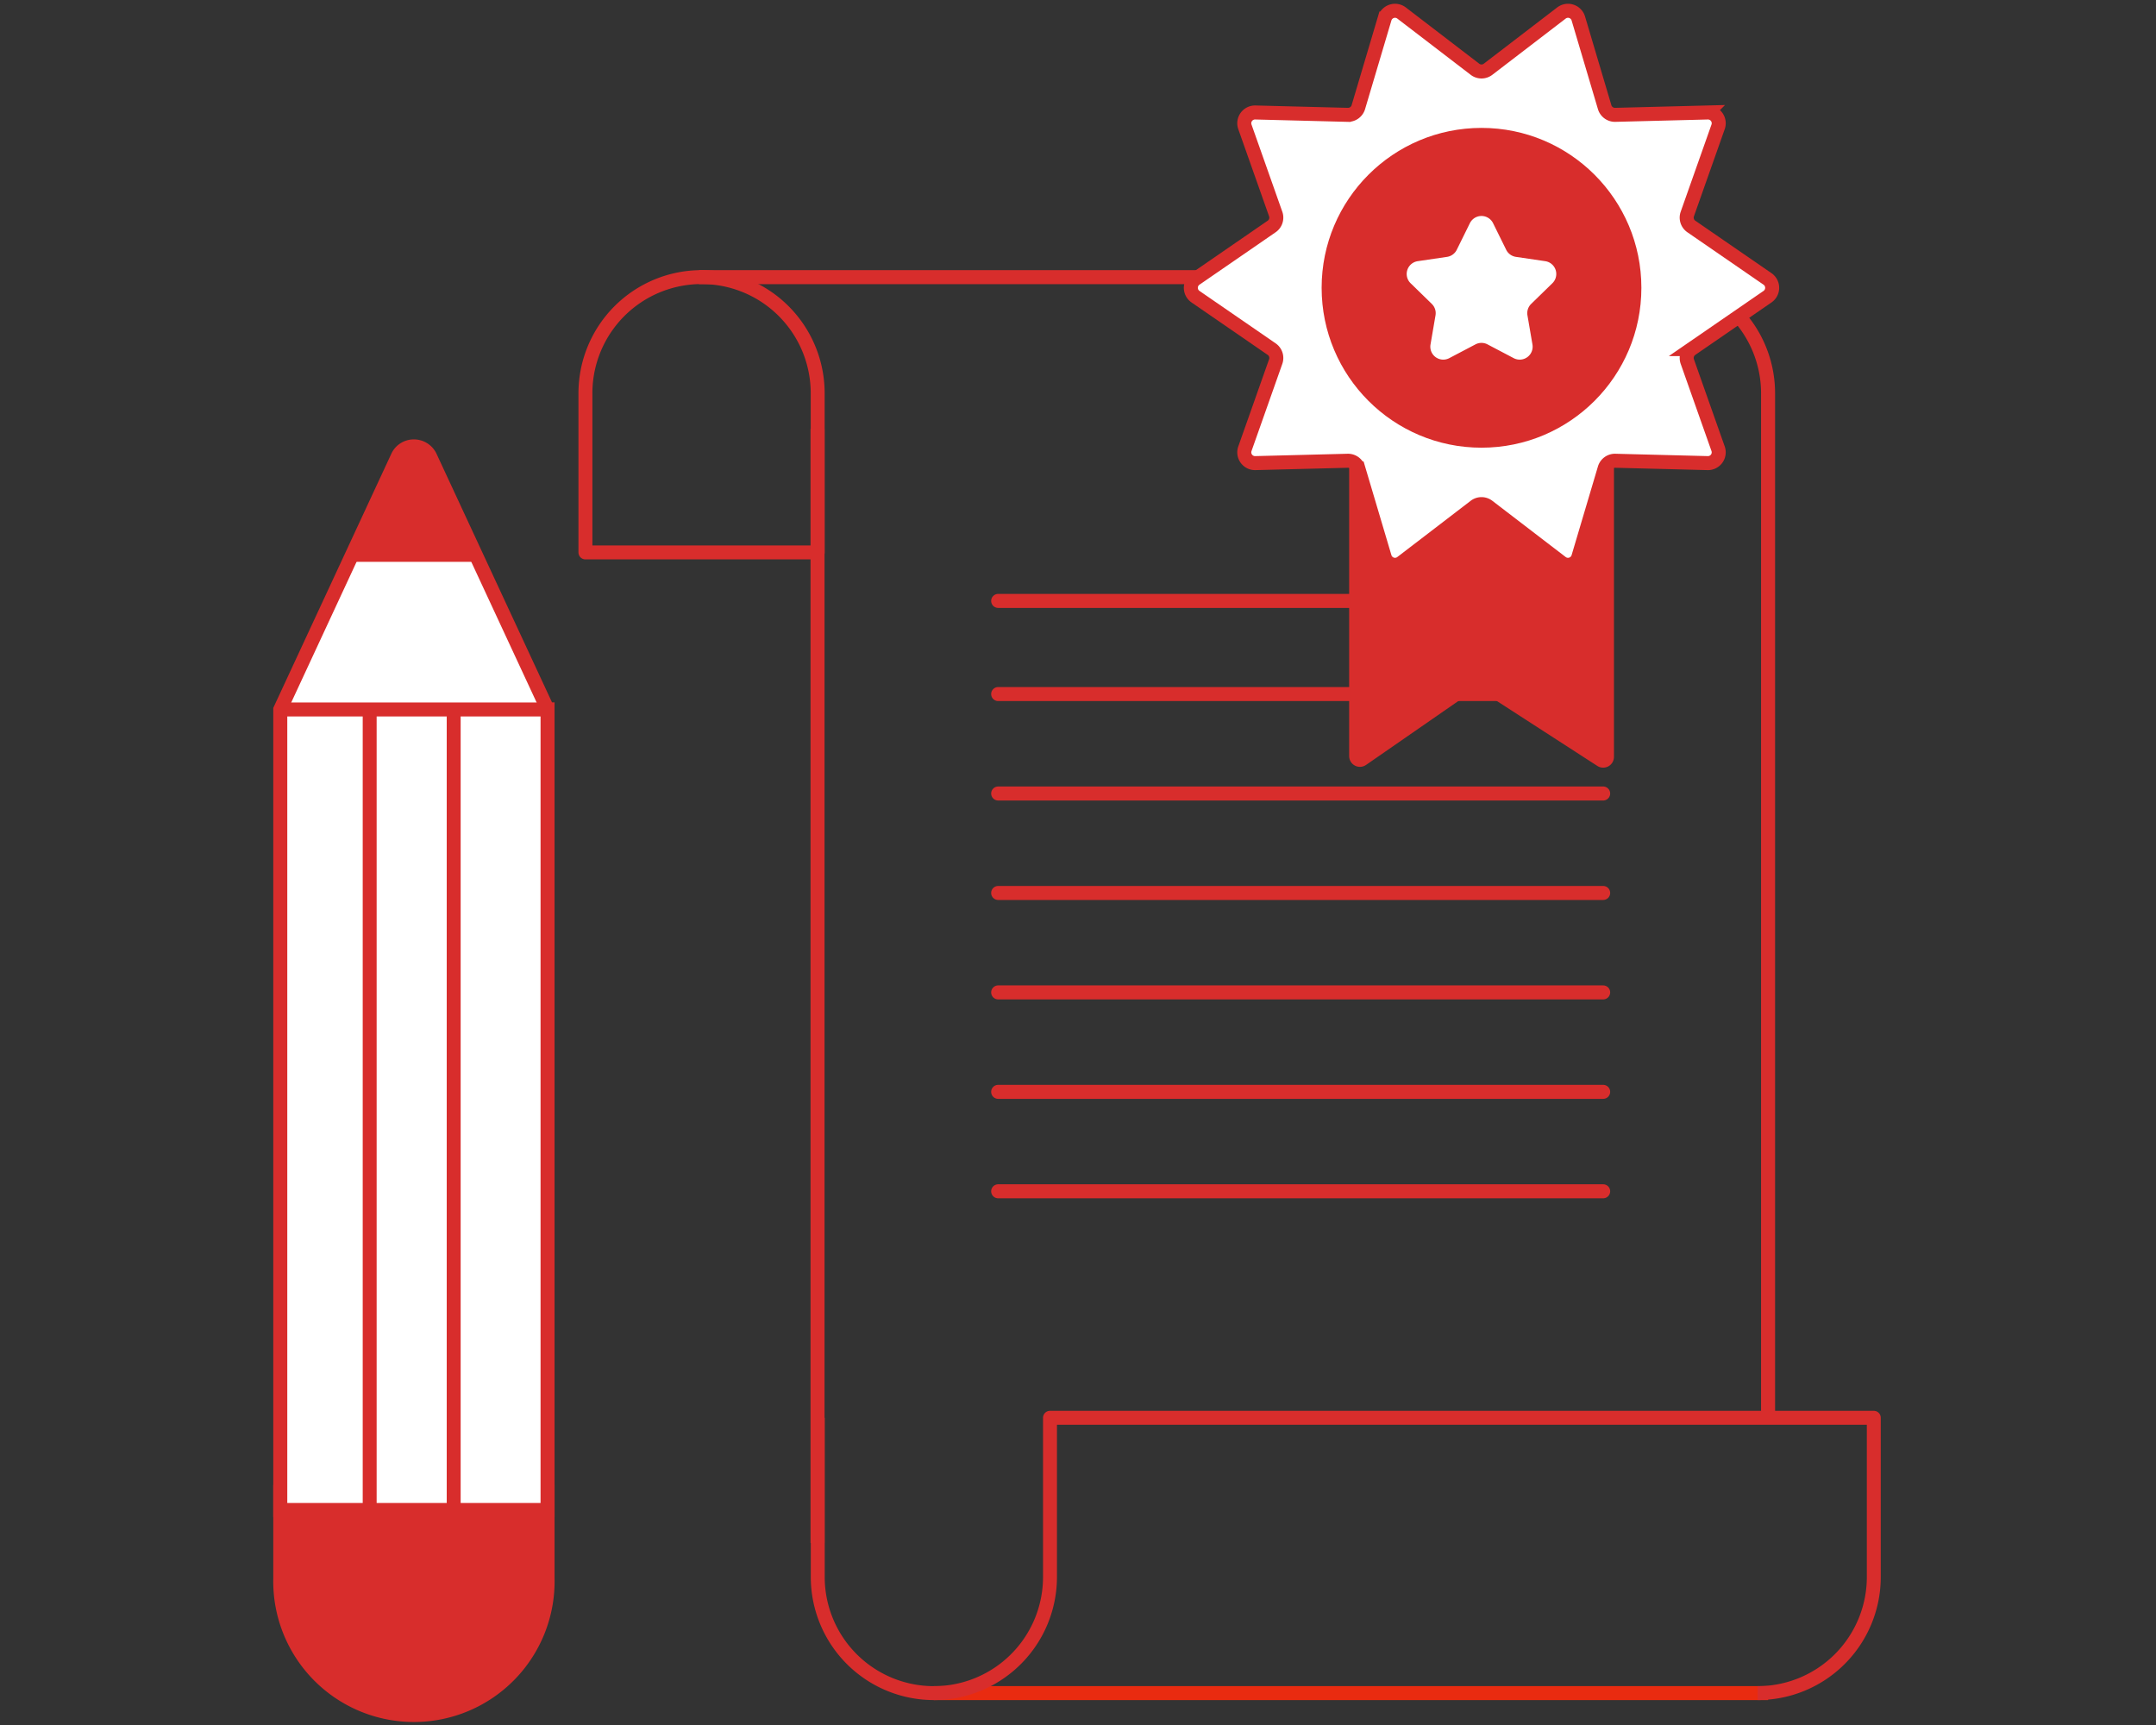
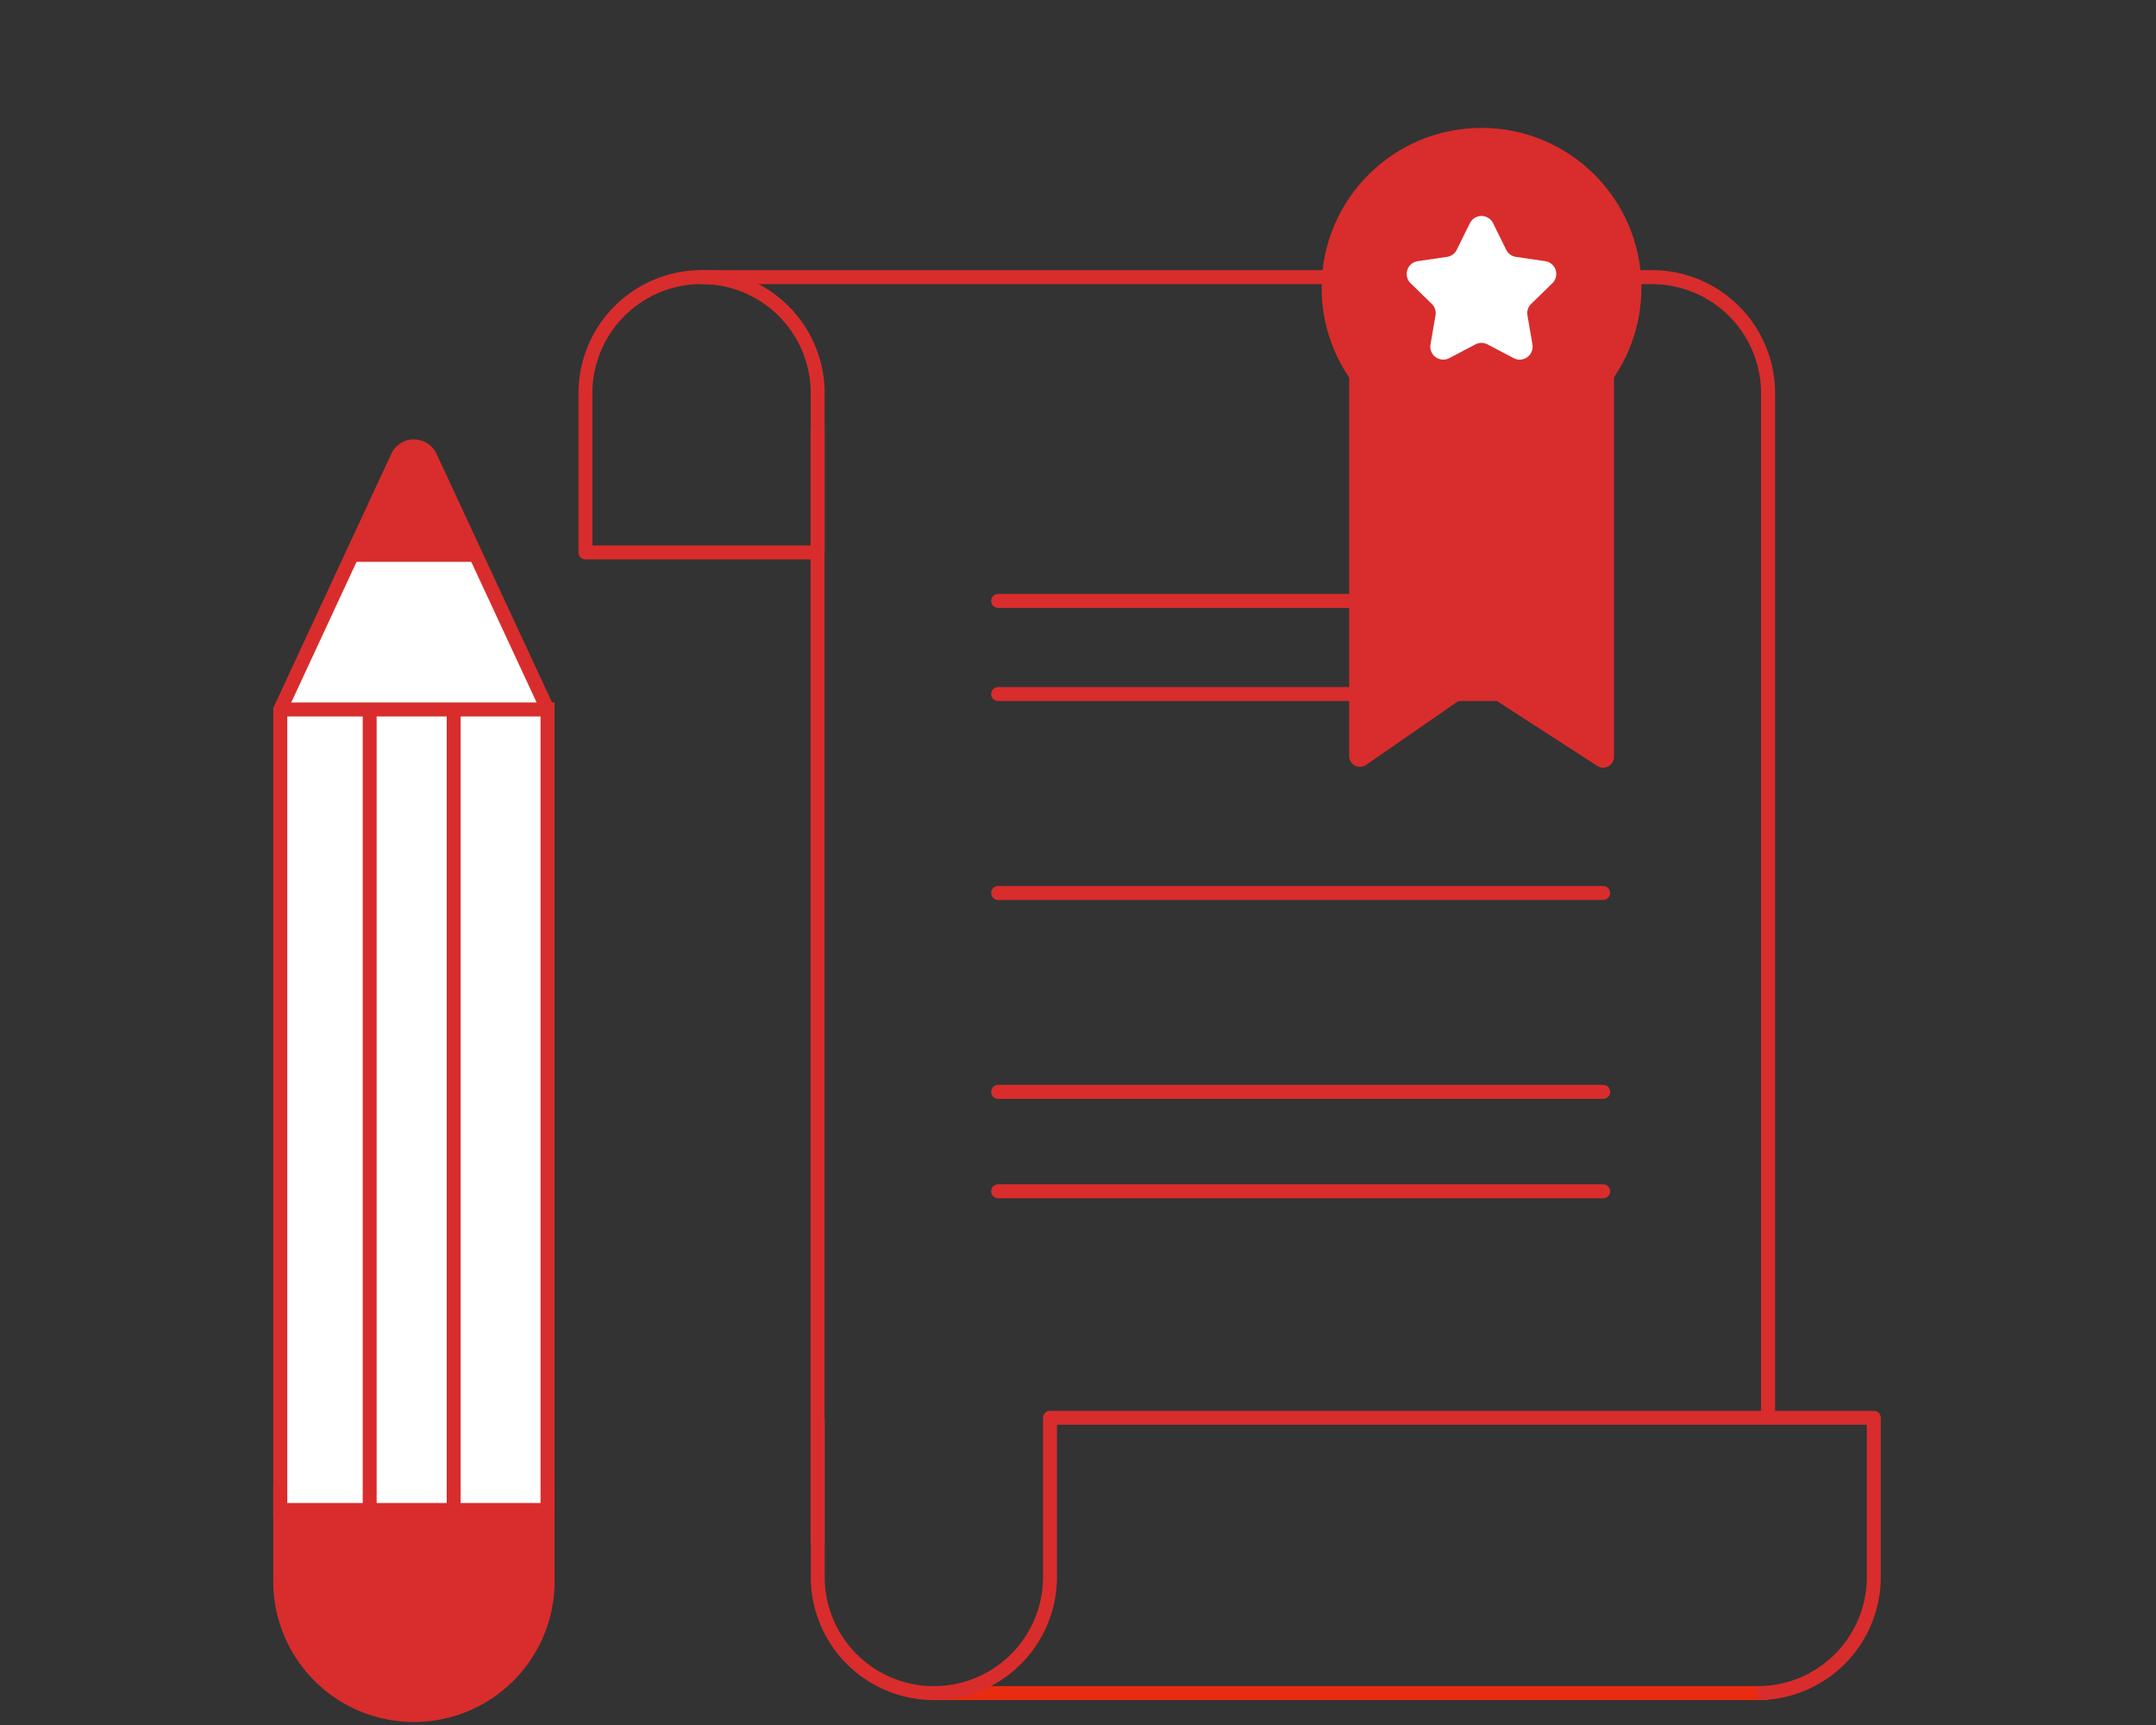
<svg xmlns="http://www.w3.org/2000/svg" width="200" height="160" viewBox="0 0 200 160">
  <rect x="0" y="0" width="200" height="160" fill="#333333" stroke="none" />
  <g id="グループ_1647" data-name="グループ 1647" transform="translate(-976 -1222)">
    <g id="グループ_1620" data-name="グループ 1620" transform="translate(-4149.751 -1208.195)">
      <line id="線_459" data-name="線 459" y1="103.337" transform="translate(5201.589 2469.977)" fill="none" stroke="#d82d2c" stroke-miterlimit="10" stroke-width="1.3" />
      <line id="線_460" data-name="線 460" x1="77.381" transform="translate(5212.384 2587.236)" fill="none" stroke="#e92b10" stroke-miterlimit="10" stroke-width="1.3" />
      <path id="パス_249" data-name="パス 249" d="M5190.592,2455.9h88.4a10.774,10.774,0,0,1,10.773,10.773v94.974" fill="none" stroke="#d82d2c" stroke-miterlimit="10" stroke-width="1.3" />
      <path id="長方形_89" data-name="長方形 89" d="M10.773,0h0A10.773,10.773,0,0,1,21.545,10.773V25.537a0,0,0,0,1,0,0H0a0,0,0,0,1,0,0V10.773A10.773,10.773,0,0,1,10.773,0Z" transform="translate(5180.058 2455.897)" fill="none" stroke="#d82d2c" stroke-linejoin="round" stroke-width="1.292" />
      <path id="パス_250" data-name="パス 250" d="M5288.8,2587.236h0a10.773,10.773,0,0,0,10.773-10.773V2561.7h-76.42v14.765a10.773,10.773,0,0,1-10.772,10.773h0a10.773,10.773,0,0,1-10.772-10.773V2561.7" fill="none" stroke="#d82d2c" stroke-linejoin="round" stroke-width="1.292" />
      <g id="グループ_1615" data-name="グループ 1615" transform="translate(0 -6)">
        <line id="線_461" data-name="線 461" x2="56.123" transform="translate(5218.345 2500.571)" fill="none" stroke="#d82d2c" stroke-linecap="round" stroke-miterlimit="10" stroke-width="1.3" />
        <line id="線_462" data-name="線 462" x2="56.123" transform="translate(5218.345 2491.932)" fill="none" stroke="#d82d2c" stroke-linecap="round" stroke-miterlimit="10" stroke-width="1.3" />
-         <line id="線_463" data-name="線 463" x2="56.123" transform="translate(5218.345 2509.795)" fill="none" stroke="#d82d2c" stroke-linecap="round" stroke-miterlimit="10" stroke-width="1.3" />
        <line id="線_464" data-name="線 464" x2="56.123" transform="translate(5218.345 2519.02)" fill="none" stroke="#d82d2c" stroke-linecap="round" stroke-miterlimit="10" stroke-width="1.3" />
        <line id="線_465" data-name="線 465" x2="56.123" transform="translate(5218.345 2537.468)" fill="none" stroke="#d82d2c" stroke-linecap="round" stroke-miterlimit="10" stroke-width="1.3" />
        <line id="線_466" data-name="線 466" x2="56.123" transform="translate(5218.345 2546.692)" fill="none" stroke="#d82d2c" stroke-linecap="round" stroke-miterlimit="10" stroke-width="1.3" />
-         <line id="線_467" data-name="線 467" x2="56.123" transform="translate(5218.345 2528.244)" fill="none" stroke="#d82d2c" stroke-linecap="round" stroke-miterlimit="10" stroke-width="1.3" />
      </g>
      <g id="グループ_1618" data-name="グループ 1618" transform="translate(1)">
        <g id="グループ_1616" data-name="グループ 1616">
          <path id="パス_251" data-name="パス 251" d="M5150.751,2568.581v8.013a12.4,12.4,0,1,0,24.794,0v-8.013Z" fill="#d82d2c" stroke="#d82d2c" stroke-miterlimit="10" stroke-width="1.3" />
        </g>
        <g id="グループ_1617" data-name="グループ 1617">
          <path id="パス_252" data-name="パス 252" d="M5175.544,2495.993l-10.89-23.438a1.666,1.666,0,0,0-1.512-.953,1.638,1.638,0,0,0-1.5.953L5150.751,2496v74.255h24.794v-74.262Z" fill="#fff" stroke="#d82d2c" stroke-miterlimit="10" stroke-width="1.3" />
        </g>
        <path id="パス_253" data-name="パス 253" d="M5164.522,2472.474a1.521,1.521,0,0,0-1.38-.872,1.494,1.494,0,0,0-1.369.872l-4.634,9.831h12.018Z" fill="#d82d2c" />
        <line id="線_468" data-name="線 468" y2="74.449" transform="translate(5159.044 2496.078)" fill="none" stroke="#d82d2c" stroke-linejoin="round" stroke-width="1.292" />
        <line id="線_469" data-name="線 469" y2="74.449" transform="translate(5166.837 2496.078)" fill="none" stroke="#d82d2c" stroke-linejoin="round" stroke-width="1.292" />
        <line id="線_470" data-name="線 470" x2="24.793" transform="translate(5150.751 2496)" fill="none" stroke="#d82d2c" stroke-linejoin="round" stroke-width="1.292" />
      </g>
      <g id="グループ_1619" data-name="グループ 1619">
        <path id="パス_254" data-name="パス 254" d="M5273.921,2501.234l-10.6-6.849a1,1,0,0,0-1.112.018l-9.735,6.741a1,1,0,0,1-1.569-.822v-45.654a1,1,0,0,1,1-1h22.564a1,1,0,0,1,1,1v45.726A1,1,0,0,1,5273.921,2501.234Z" fill="#d82d2c" />
-         <path id="パス_255" data-name="パス 255" d="M5263.79,2436.618l6.807-5.216a1,1,0,0,1,1.567.509l2.441,8.221a1,1,0,0,0,.984.715l8.573-.219a1,1,0,0,1,.968,1.333l-2.857,8.086a1,1,0,0,0,.376,1.156l7.064,4.863a1,1,0,0,1,0,1.647l-7.064,4.862a1,1,0,0,0-.376,1.157l2.857,8.086a1,1,0,0,1-.968,1.332l-8.573-.218a1,1,0,0,0-.984.715l-2.441,8.22a1,1,0,0,1-1.567.51l-6.807-5.216a1,1,0,0,0-1.216,0l-6.807,5.216a1,1,0,0,1-1.567-.51l-2.442-8.22a1,1,0,0,0-.984-.715l-8.572.218a1,1,0,0,1-.969-1.332l2.857-8.086a1,1,0,0,0-.376-1.157l-7.063-4.862a1,1,0,0,1,0-1.647l7.063-4.863a1,1,0,0,0,.376-1.156l-2.857-8.086a1,1,0,0,1,.969-1.333l8.572.219a1,1,0,0,0,.984-.715l2.442-8.221a1,1,0,0,1,1.567-.509l6.807,5.216A1,1,0,0,0,5263.79,2436.618Z" fill="#fff" stroke="#d82d2c" stroke-miterlimit="10" stroke-width="1.3" />
        <circle id="楕円形_17" data-name="楕円形 17" cx="14.831" cy="14.831" r="14.831" transform="translate(5248.351 2442.058)" fill="#d82d2c" />
        <path id="パス_256" data-name="パス 256" d="M5264.257,2450.9l1.216,2.464a1.2,1.2,0,0,0,.9.656l2.719.4a1.2,1.2,0,0,1,.665,2.045l-1.968,1.918a1.2,1.2,0,0,0-.345,1.06l.465,2.709a1.2,1.2,0,0,1-1.739,1.263l-2.433-1.278a1.2,1.2,0,0,0-1.115,0l-2.432,1.278a1.2,1.2,0,0,1-1.739-1.263l.464-2.709a1.2,1.2,0,0,0-.344-1.06l-1.968-1.918a1.2,1.2,0,0,1,.664-2.045l2.719-.4a1.2,1.2,0,0,0,.9-.656l1.216-2.464A1.2,1.2,0,0,1,5264.257,2450.9Z" fill="#fff" />
      </g>
    </g>
-     <rect id="長方形_93" data-name="長方形 93" width="200" height="160" transform="translate(976 1222)" fill="none" />
  </g>
</svg>